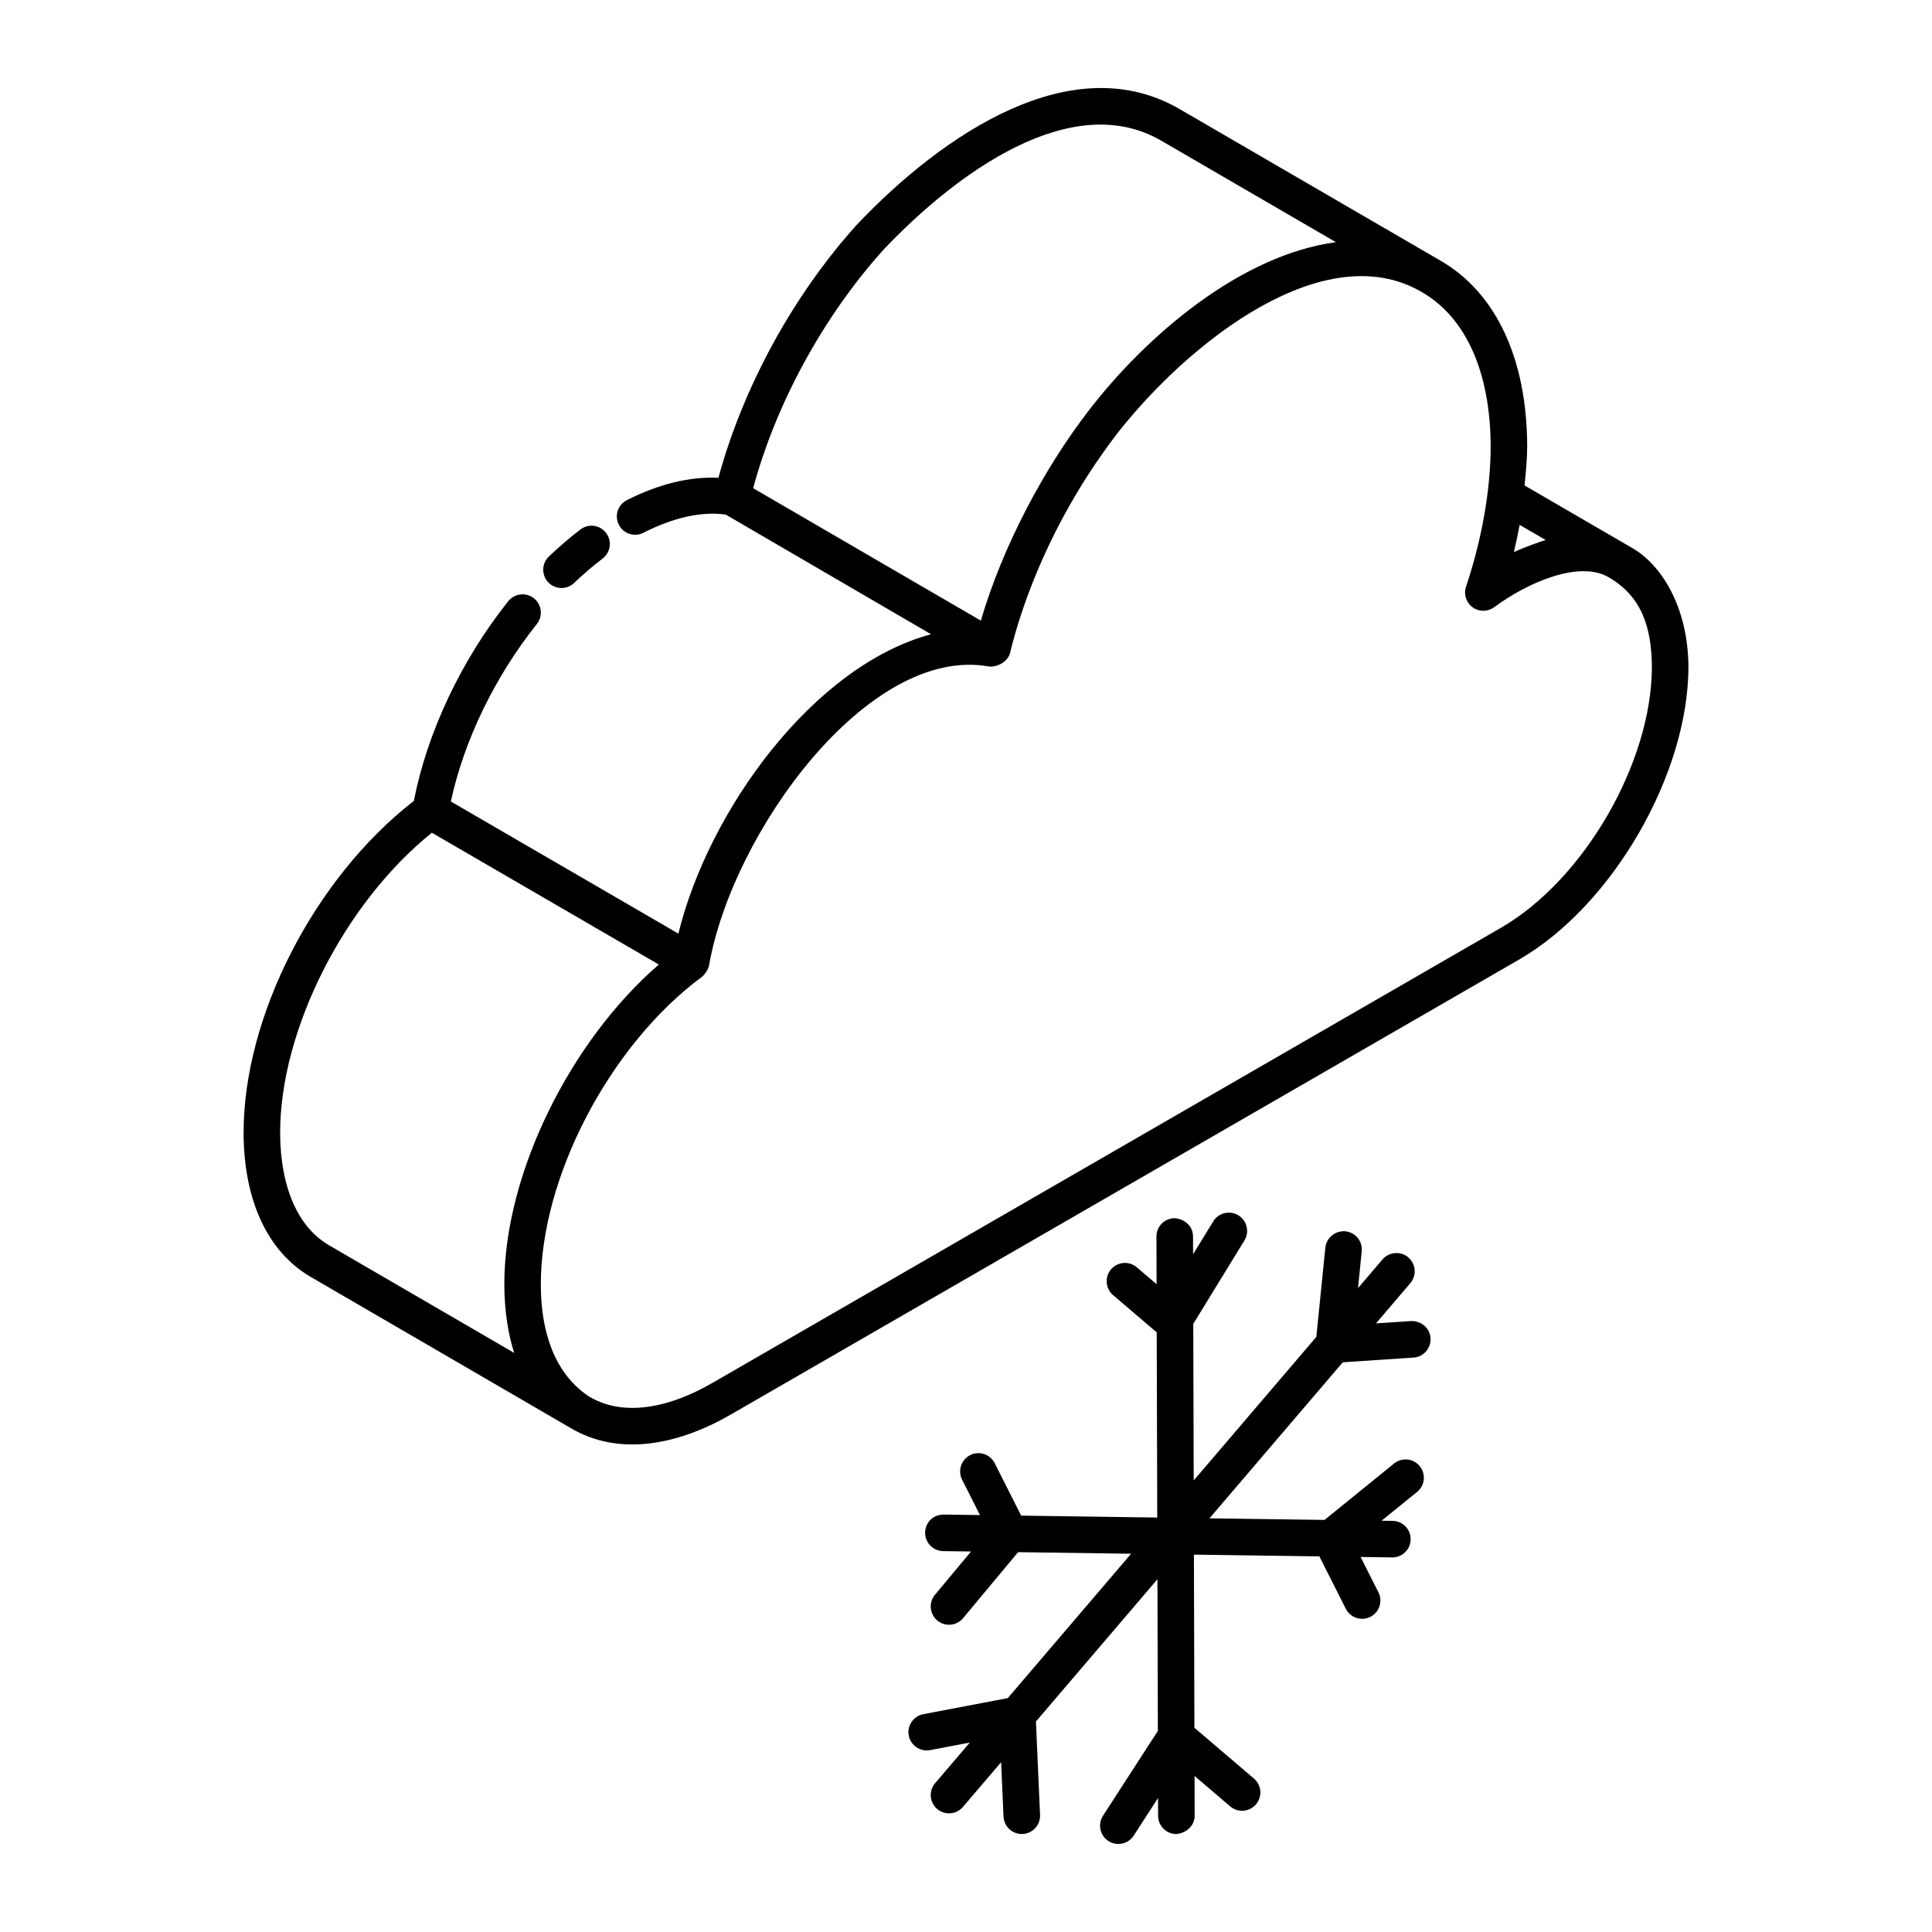
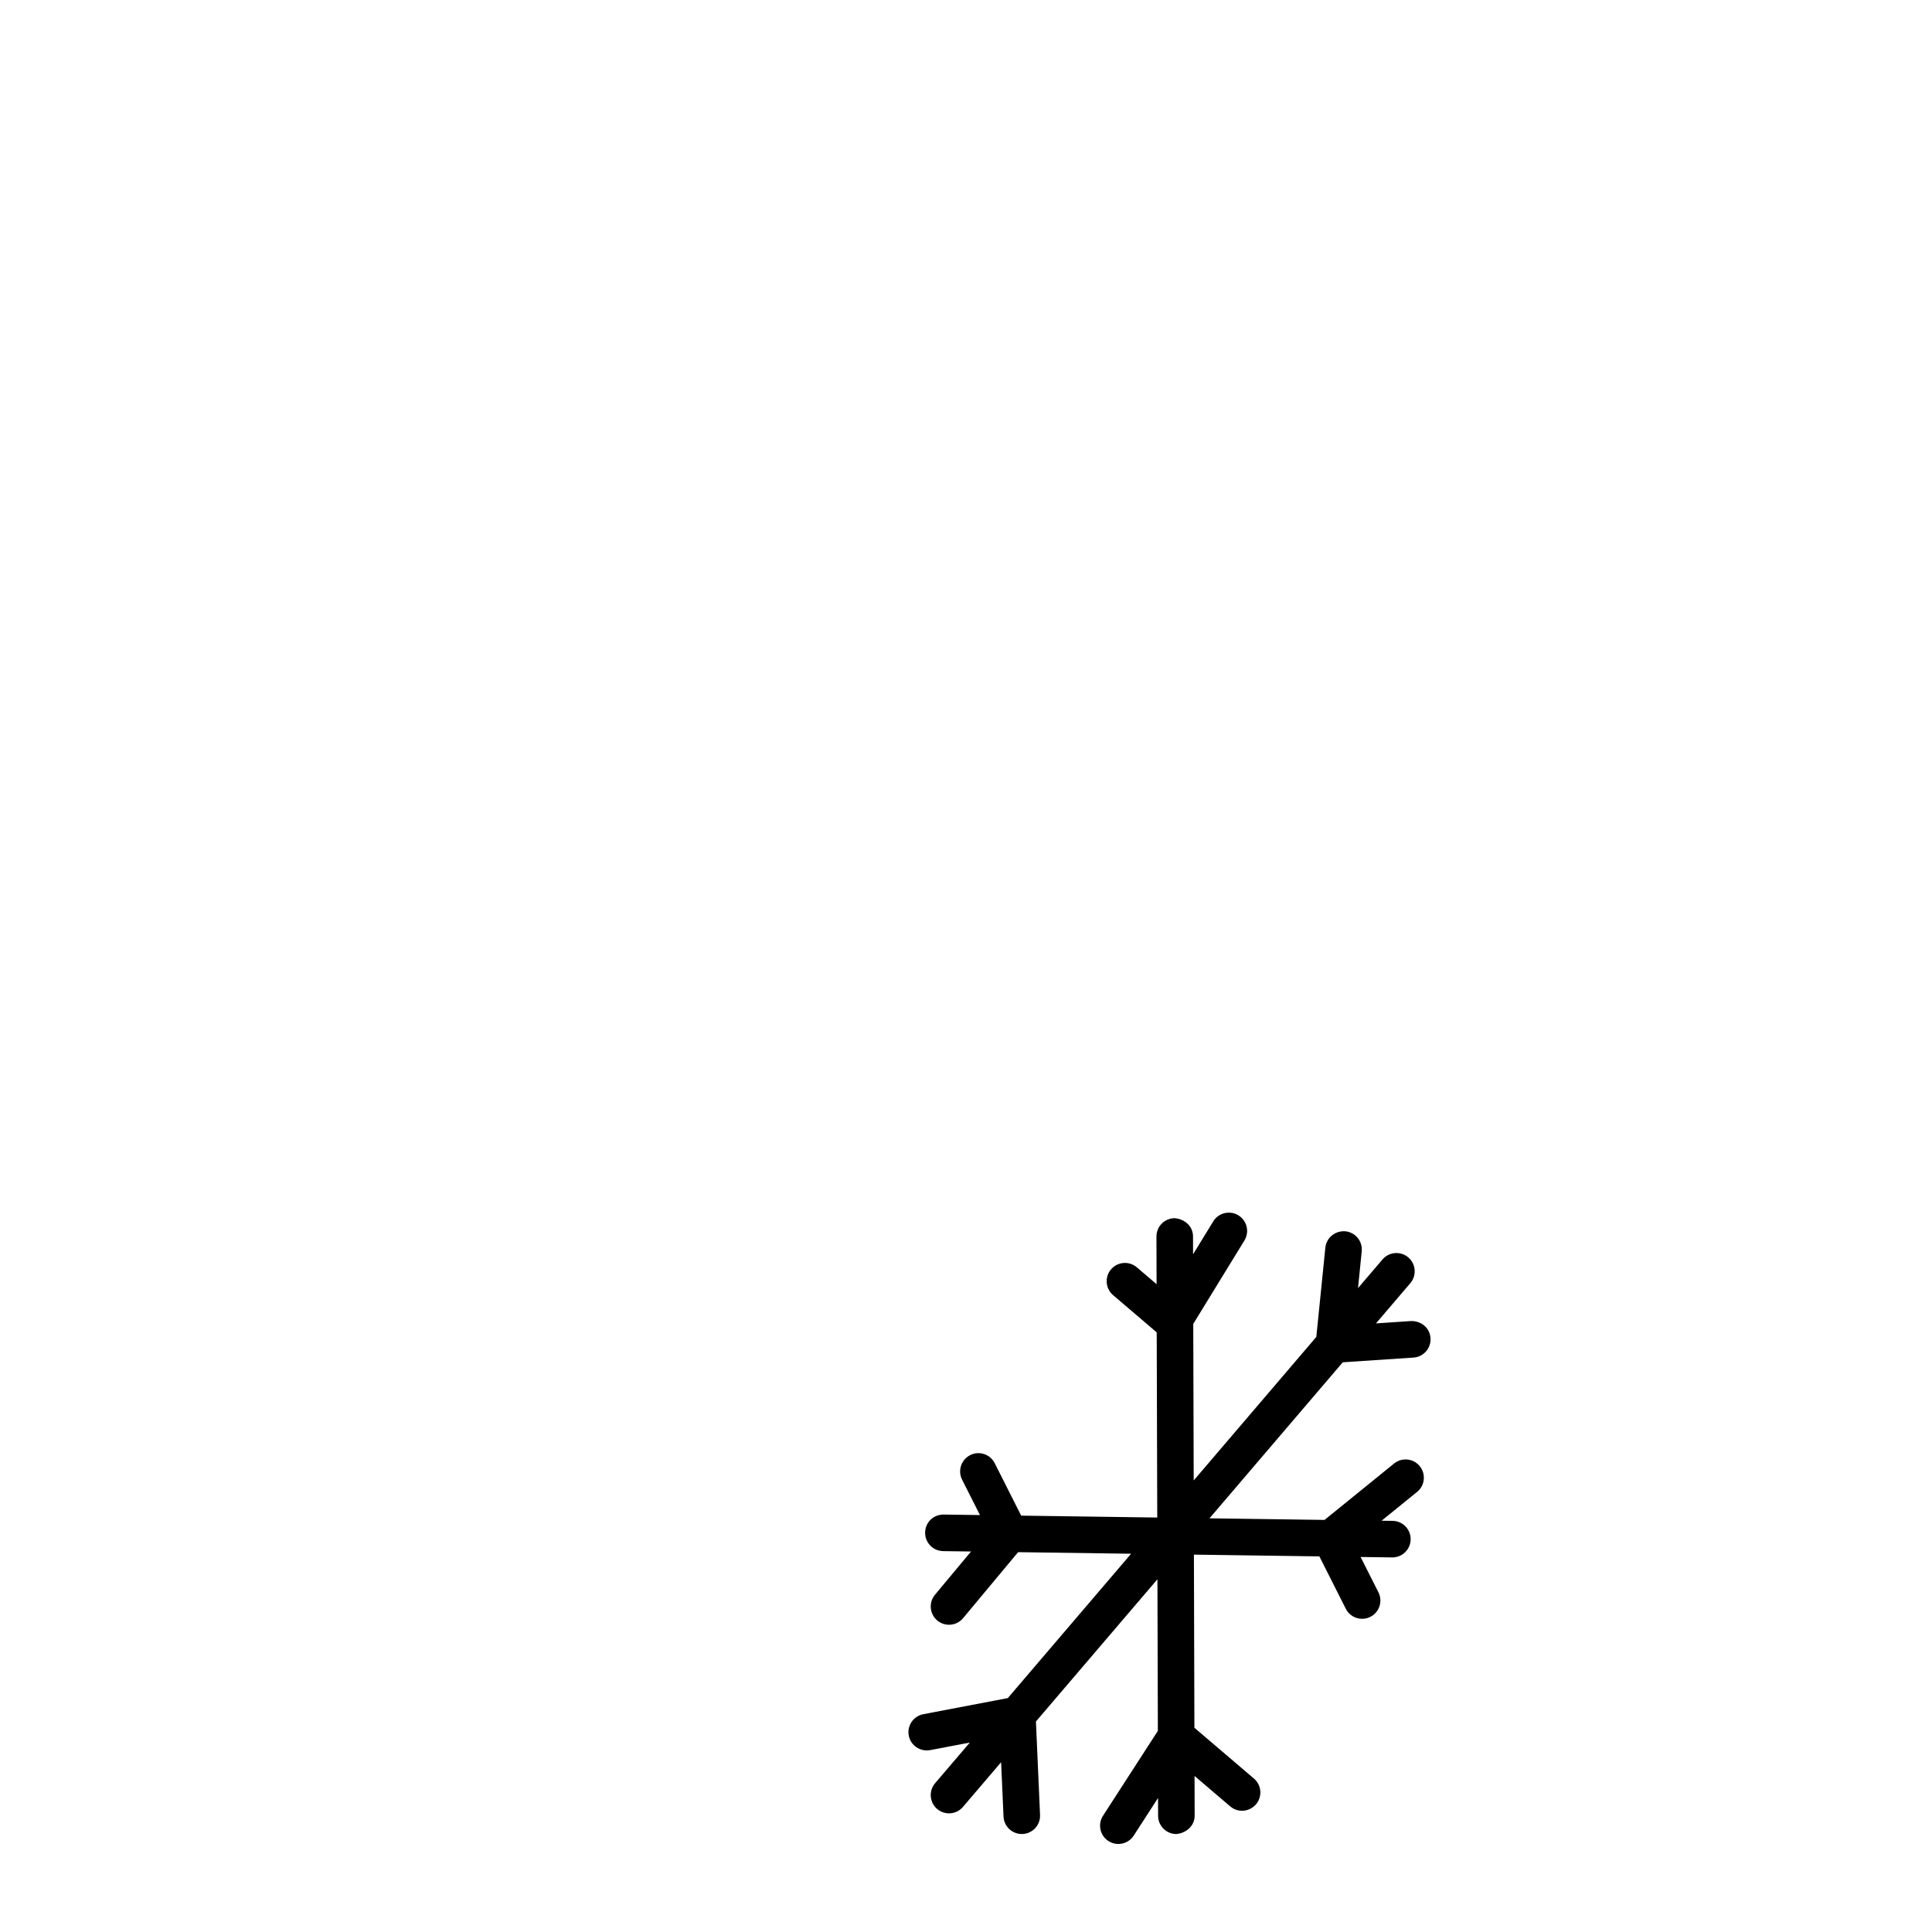
<svg xmlns="http://www.w3.org/2000/svg" fill="#000000" width="800px" height="800px" version="1.1" viewBox="144 144 512 512">
  <g>
    <path d="m517.95 494.09-9.305 0.625 9.105-10.66c1.734-2.035 1.496-5.09-0.539-6.832-2.035-1.723-5.086-1.496-6.832 0.539l-6.492 7.598 0.984-9.746c0.27-2.664-1.672-5.039-4.332-5.309-2.652-0.211-5.039 1.676-5.309 4.332l-2.391 23.656-32.496 38.043-0.117-41.492 13.559-22.109c1.398-2.281 0.68-5.262-1.598-6.66-2.281-1.391-5.269-0.68-6.66 1.598l-5.352 8.723-0.012-4.734c-0.008-2.672-2.148-4.59-4.859-4.832-2.672 0.008-4.84 2.18-4.832 4.859l0.035 12.633-5.238-4.473c-2.035-1.734-5.086-1.5-6.832 0.539-1.734 2.039-1.496 5.094 0.539 6.832l11.566 9.871 0.141 49.07-36.059-0.504-7.012-13.891c-1.207-2.398-4.121-3.363-6.504-2.144-2.391 1.207-3.348 4.121-2.144 6.504l4.734 9.379-9.621-0.133c-2.793-0.004-4.871 2.102-4.91 4.777-0.039 2.672 2.102 4.871 4.777 4.91l7.391 0.102-9.559 11.465c-1.711 2.059-1.434 5.113 0.621 6.828 2.07 1.715 5.117 1.43 6.828-0.621l14.582-17.496 29.949 0.418-32.676 38.254-22.395 4.269c-2.625 0.5-4.352 3.039-3.852 5.668 0.5 2.629 3.043 4.328 5.668 3.852l10.512-2.004-9.199 10.77c-1.734 2.035-1.496 5.09 0.539 6.832 2.035 1.73 5.082 1.5 6.832-0.539l10.121-11.852 0.637 14.391c0.113 2.602 2.258 4.633 4.836 4.633 0.07 0 0.148 0 0.219-0.004 2.672-0.117 4.746-2.379 4.625-5.051l-1.09-24.762 32.199-37.695 0.113 40.188-14.535 22.488c-1.453 2.246-0.809 5.246 1.438 6.699 2.25 1.453 5.246 0.809 6.699-1.438l6.449-9.977 0.012 4.727c0.008 2.668 2.176 4.832 4.844 4.832 2.617-0.25 4.856-2.176 4.844-4.859l-0.031-10.535 9.453 8.066c2.031 1.742 5.082 1.488 6.832-0.539 1.734-2.039 1.496-5.094-0.539-6.832l-15.781-13.465-0.129-45.879 33.246 0.465 7.004 13.879c1.207 2.394 4.133 3.344 6.504 2.144 2.391-1.207 3.348-4.121 2.144-6.504l-4.727-9.363 8.355 0.117h0.066c2.644 0 4.805-2.125 4.844-4.777 0.039-2.672-2.102-4.871-4.777-4.91l-2.926-0.039 9.41-7.633c2.078-1.684 2.398-4.734 0.711-6.812-1.68-2.082-4.727-2.398-6.812-0.711l-18.426 14.945-30.488-0.426 35.316-41.344 18.746-1.25c2.668-0.18 4.688-2.488 4.512-5.156-0.176-2.68-2.41-4.57-5.156-4.527z" />
-     <path d="m296.16 298.48c2.43-2.328 4.953-4.488 7.539-6.457 2.129-1.621 2.539-4.66 0.922-6.789-1.621-2.133-4.66-2.551-6.789-0.922-2.871 2.188-5.668 4.586-8.375 7.168-1.93 1.852-2 4.914-0.152 6.852 1.848 1.922 4.91 2.008 6.856 0.148z" />
-     <path d="m576.63 289.27-28.609-16.621c0.355-3.527 0.699-7.023 0.699-10.512-0.105-23.281-8.375-40.77-23.238-49.211 0-0.004-0.004-0.004-0.004-0.004l-0.02-0.004c-0.008-0.008-0.023-0.016-0.031-0.023l-68.621-39.875c-28.523-16.75-62.938 6.484-85.793 30.586-16.961 18.859-30.113 43.074-36.625 67.016-7.465-0.352-15.73 1.574-24.277 5.934-2.383 1.215-3.332 4.129-2.113 6.516 1.211 2.375 4.125 3.332 6.516 2.113 8.039-4.094 15.57-5.727 21.844-4.797l54.383 31.695c-31.277 8.395-59 46.77-66.965 79.336l-60.297-35.016c3.461-16.117 11.656-33.074 22.789-47.031 1.664-2.098 1.324-5.141-0.766-6.812-2.086-1.656-5.133-1.324-6.812 0.766-12.469 15.633-21.488 34.816-25.02 52.926-26.305 20.418-45.215 57.102-45.117 88.188 0.109 17.863 6.434 31.352 17.816 37.973l68.496 39.82c0.008 0.004 0.02 0.004 0.027 0.008 13.289 8.098 29.301 4.418 42.789-3.379 2.106-1.203 203.3-117.33 209.02-120.64 24.676-14.336 44.75-49.109 44.75-77.527v-0.031c-0.113-15.809-7.148-26.941-14.816-31.387zm-31.43 1.047c0.574-2.402 1.074-4.812 1.516-7.219l6.906 4.012c-0.969 0.262-6.043 2.043-8.422 3.207zm-167.07-80.141c19.105-20.145 49.855-42.852 73.785-28.797l46.117 26.801c-25.082 3.359-49.938 24.445-65.441 44.531-11.941 15.473-22.898 36.094-28.652 55.762-0.969-0.562-64.387-37.445-60.344-35.098 6.102-22.582 18.59-45.465 34.535-63.199zm-146.89 263.86c-8.297-4.832-12.914-15.359-13-29.645-0.086-27.406 17.031-61.074 40.207-79.711 1.016 0.59 62.129 36.078 60.152 34.93-23.27 20.102-40.938 55.203-40.945 84.652-0.004 7.273 1.09 13.609 2.621 18.281zm310.6-84.203c-8.598 4.977-208.36 120.27-208.98 120.62-12.848 7.426-24.566 8.668-32.863 3.562-9.418-6.277-12.668-17.797-12.668-29.512-0.094-28.449 18.266-63.547 42.699-81.645 0.645-0.473 1.691-1.938 1.891-3.062 6.148-35.172 42.137-84.793 74.023-79.191 1.855 0.344 5.023-0.957 5.715-3.504 0.363-0.984 6.008-29.164 28.598-58.449 19.266-24.477 54.891-52.121 80.402-37.328 11.766 6.684 18.293 21.199 18.383 40.84 0 12.137-2.555 25.5-6.527 37.309-0.676 2.004 0.027 4.215 1.734 5.465 1.75 1.273 4.078 1.199 5.734-0.02 9.125-6.762 22.523-12.34 30.184-8.023 8.941 5.094 11.523 13.434 11.602 23.809-0.016 25.336-17.922 56.348-39.926 69.129z" />
  </g>
</svg>